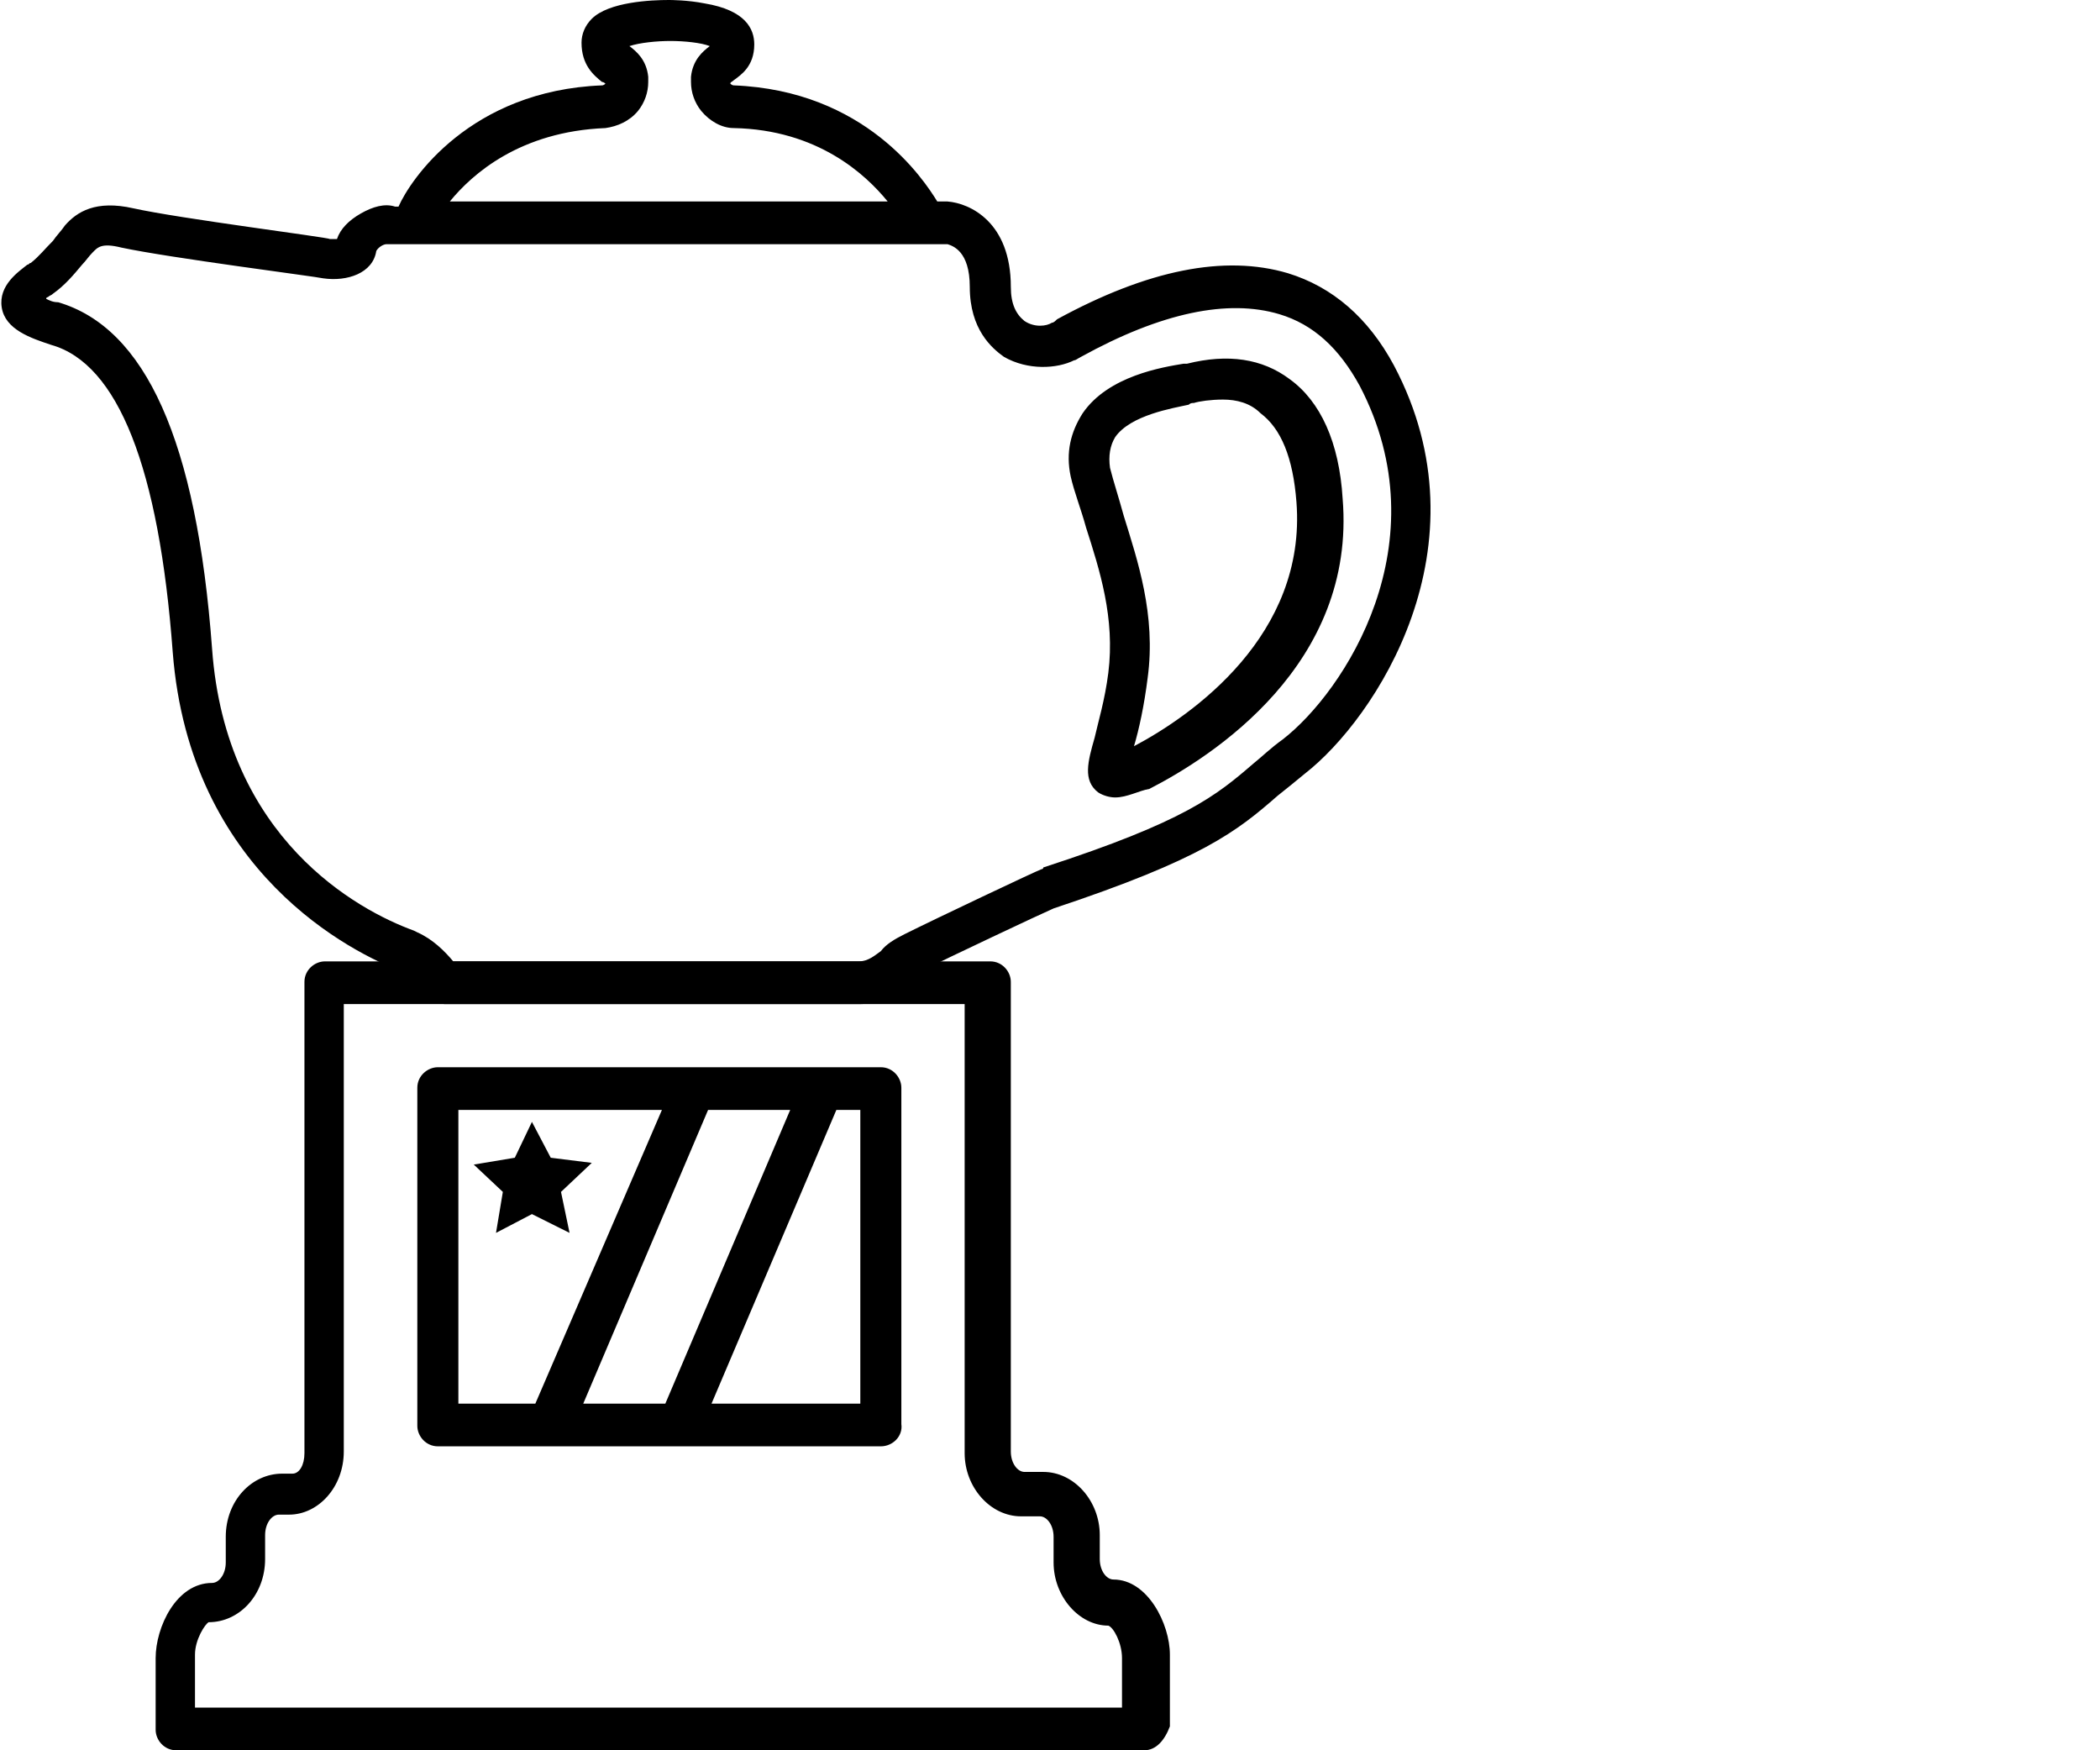
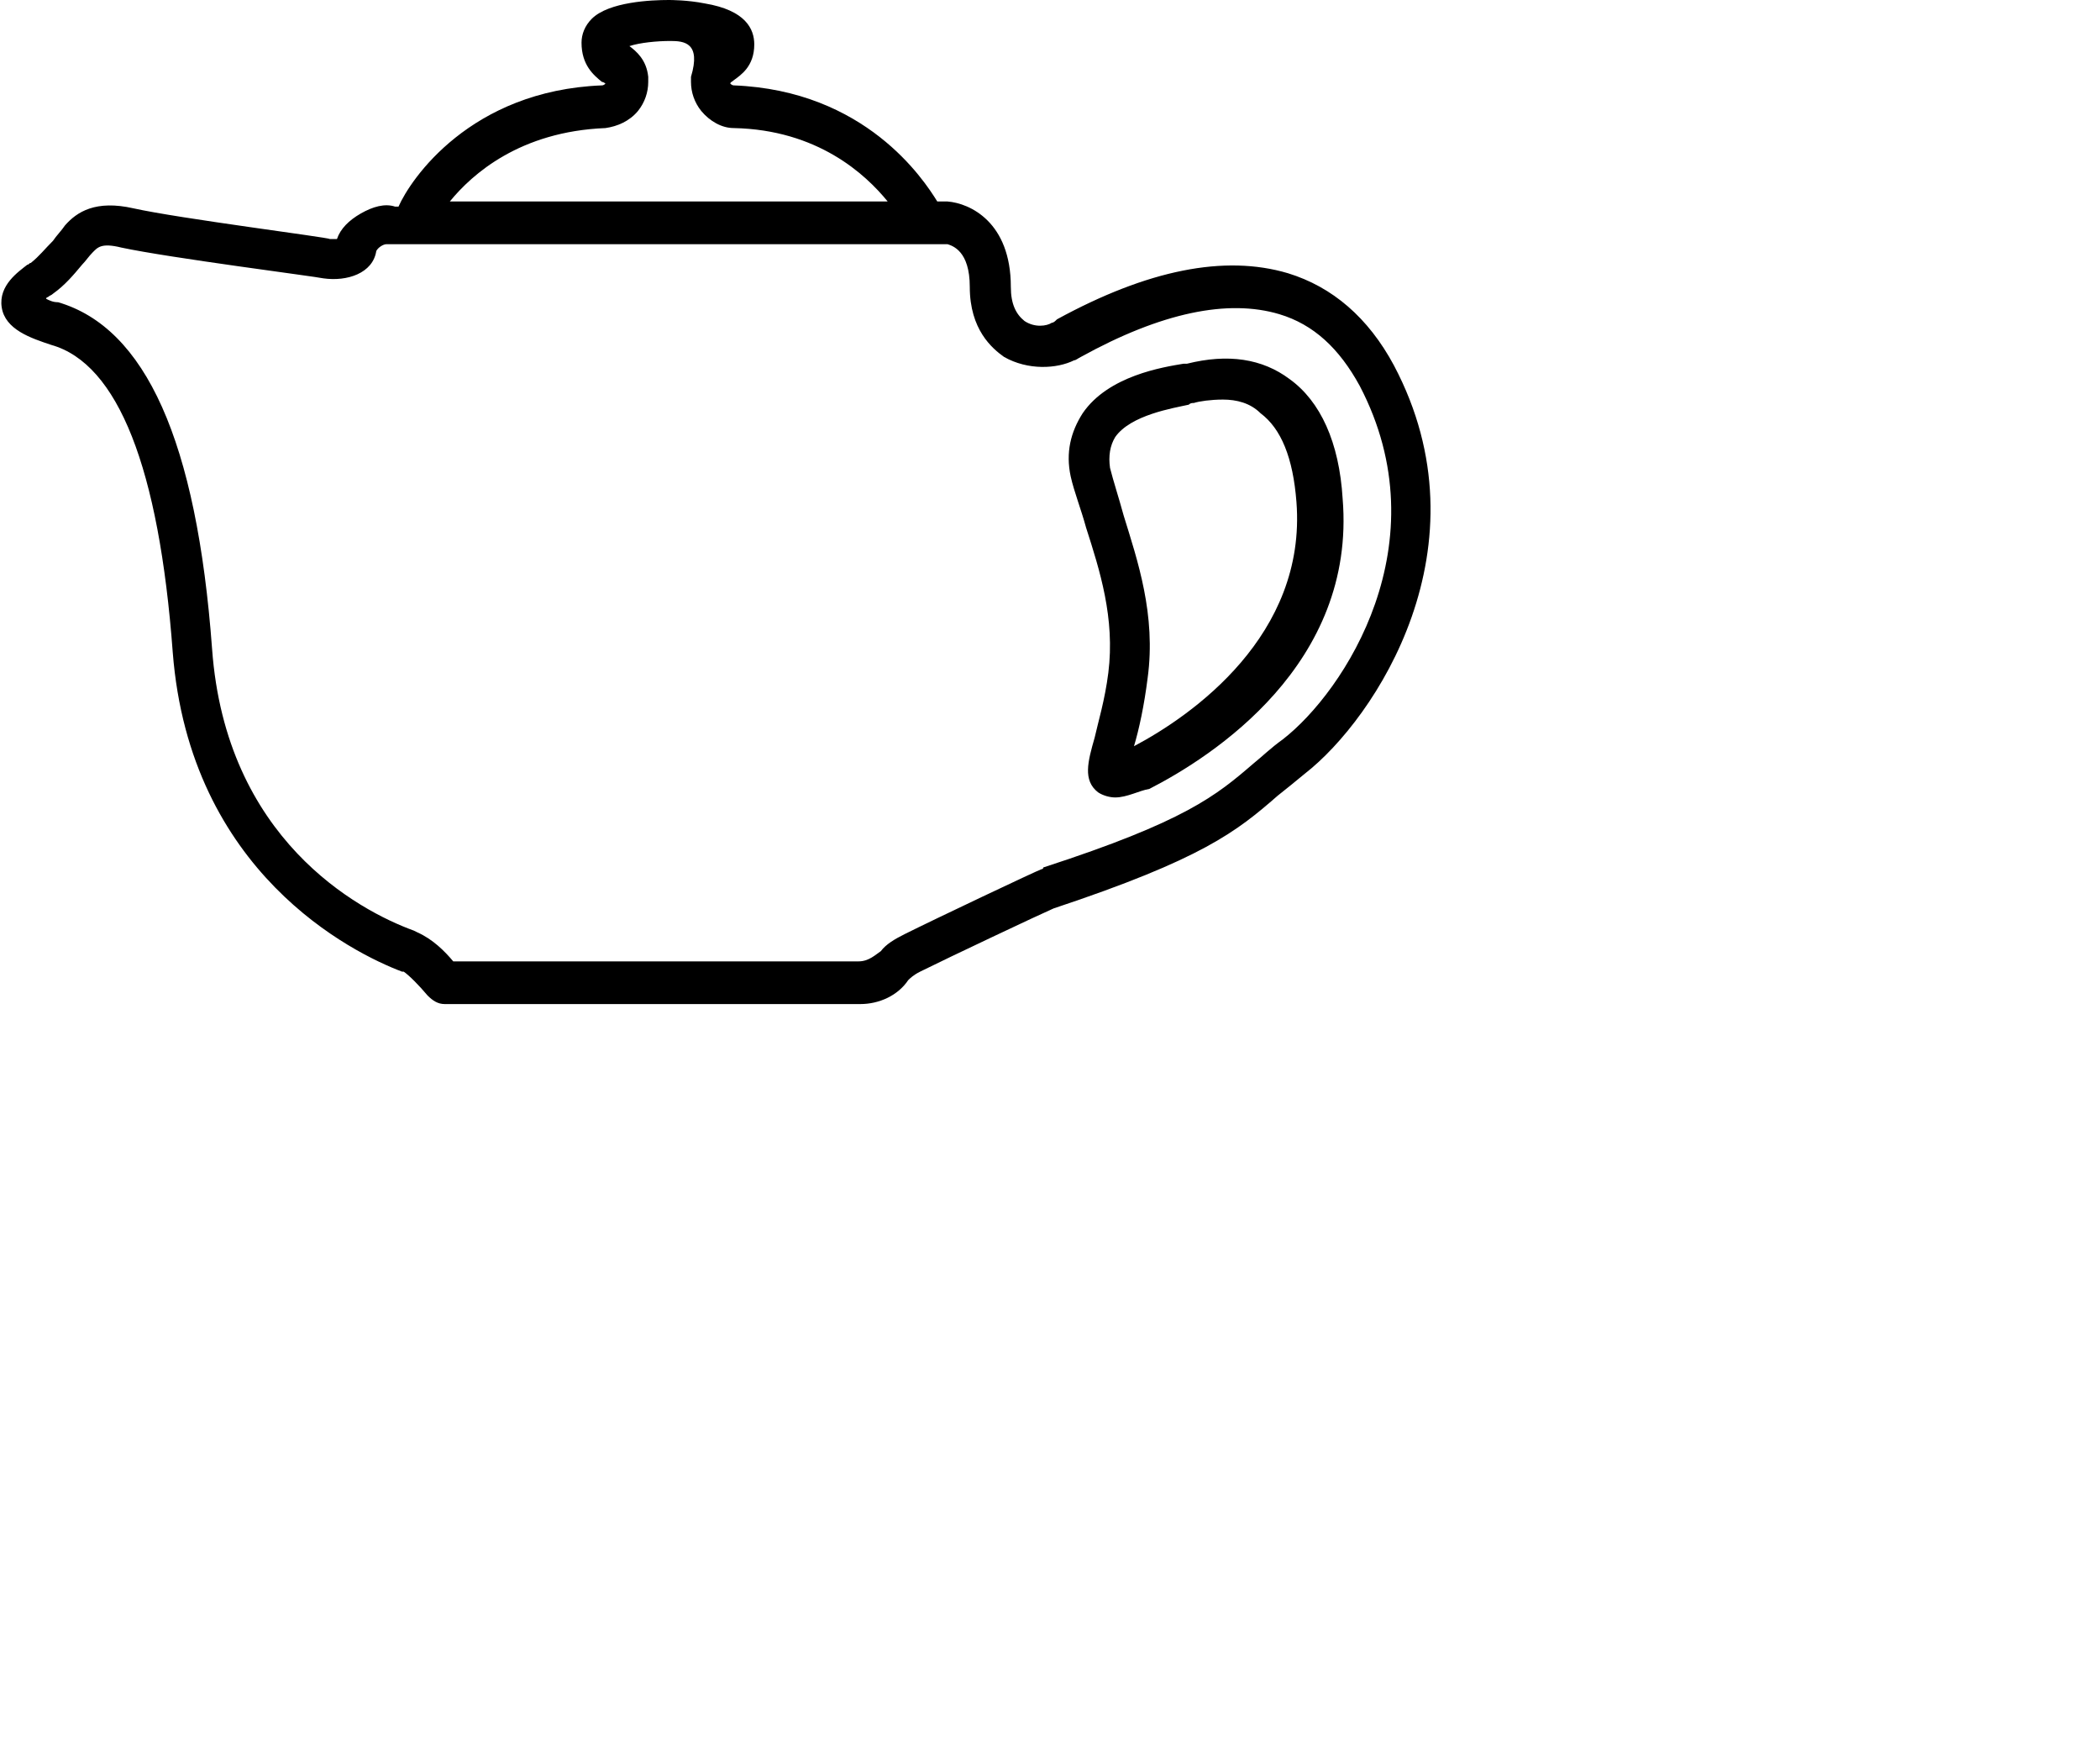
<svg xmlns="http://www.w3.org/2000/svg" width="120" height="100" viewBox="0 0 120 100" fill="none">
  <g clip-path="url(#clip0)">
-     <path d="M65.385 100H10.067C9.382 100 8.894 99.415 8.894 98.829V94.732C8.894 92.975 10.067 90.439 12.119 90.439C12.51 90.439 12.901 89.951 12.901 89.268V87.805C12.901 85.756 14.367 84.195 16.126 84.195H16.713C17.104 84.195 17.397 83.707 17.397 83.024V56.097C17.397 55.415 17.983 54.927 18.57 54.927H56.589C57.273 54.927 57.761 55.512 57.761 56.097V82.927C57.761 83.61 58.152 84.097 58.543 84.097H59.618C61.378 84.097 62.844 85.756 62.844 87.707V89.073C62.844 89.756 63.235 90.244 63.626 90.244C65.58 90.244 66.851 92.78 66.851 94.537V98.634C66.558 99.415 66.069 100 65.385 100ZM11.239 97.561H64.114V94.732C64.114 93.854 63.626 92.975 63.332 92.878C61.671 92.878 60.205 91.219 60.205 89.268V87.805C60.205 87.122 59.814 86.634 59.423 86.634H58.348C56.589 86.634 55.123 84.975 55.123 83.024V57.366H19.645V82.927C19.645 84.975 18.179 86.537 16.517 86.537H15.931C15.54 86.537 15.149 87.024 15.149 87.707V89.073C15.149 91.122 13.683 92.683 11.924 92.683C11.728 92.78 11.142 93.659 11.142 94.537V97.561H11.239ZM50.334 82.634H25.02C24.336 82.634 23.847 82.049 23.847 81.463V62.146C23.847 61.463 24.434 60.975 25.02 60.975H50.334C51.018 60.975 51.506 61.561 51.506 62.146V81.366C51.604 82.049 51.018 82.634 50.334 82.634ZM40.658 80.195H49.161V63.415H47.792L40.658 80.195ZM33.328 80.195H38.019L45.154 63.415H40.462L33.328 80.195ZM26.193 80.195H30.591L37.824 63.415H26.193V80.195Z" fill="black" />
-     <path d="M49.161 57.366H25.411C25.02 57.366 24.727 57.171 24.434 56.878C23.945 56.293 23.359 55.707 23.066 55.512H22.968C20.133 54.439 10.849 49.854 9.871 37.268C9.089 26.732 6.744 20.78 2.932 19.707C1.759 19.317 0.293 18.829 0.098 17.561C-0.098 16.293 1.075 15.512 1.564 15.122C1.661 15.122 1.661 15.024 1.759 15.024C2.248 14.634 2.541 14.244 3.03 13.756C3.225 13.463 3.518 13.171 3.714 12.878C4.398 12.098 5.473 11.415 7.623 11.902C10.262 12.488 18.765 13.561 18.863 13.659C18.961 13.659 19.156 13.659 19.254 13.659C19.449 13.073 19.938 12.585 20.622 12.195C21.306 11.805 21.99 11.61 22.577 11.805H22.772C23.456 10.244 26.877 5.171 34.403 4.878C34.501 4.878 34.598 4.78 34.598 4.78C34.598 4.78 34.501 4.683 34.403 4.683C33.914 4.293 33.23 3.707 33.23 2.439C33.23 1.951 33.425 1.463 33.816 1.073C34.794 0.098 37.237 0 38.215 0C38.312 0 39.29 0 40.267 0.195C42.613 0.585 43.101 1.659 43.101 2.537C43.101 3.805 42.319 4.293 41.928 4.585C41.831 4.683 41.733 4.683 41.733 4.78C41.733 4.78 41.831 4.878 41.928 4.878C49.454 5.171 52.777 10.244 53.559 11.512H54.145C55.416 11.61 57.762 12.683 57.762 16.39C57.762 17.366 58.055 17.951 58.544 18.341C59.13 18.732 59.814 18.634 60.107 18.439C60.205 18.439 60.303 18.341 60.4 18.244C65.58 15.415 69.978 14.537 73.595 15.61C76.136 16.39 78.188 18.146 79.654 20.878C85.127 31.22 78.579 41.073 74.572 44.195C73.986 44.683 73.497 45.073 73.008 45.463C70.663 47.512 68.708 49.073 60.205 51.902C59.521 52.195 54.145 54.732 52.582 55.512C52.191 55.707 51.995 55.902 51.897 56C51.311 56.878 50.236 57.366 49.161 57.366ZM25.9 54.927H49.063C49.65 54.927 50.041 54.537 50.334 54.342C50.627 53.951 51.116 53.658 51.702 53.366C53.461 52.488 59.228 49.756 59.521 49.658C59.521 49.658 59.618 49.658 59.618 49.561C67.731 46.927 69.49 45.463 71.64 43.61C72.129 43.219 72.617 42.732 73.302 42.244C76.82 39.512 82.391 31.024 77.7 22.049C76.527 19.902 75.061 18.537 73.106 17.951C70.174 17.073 66.362 17.854 61.769 20.39C61.573 20.488 61.475 20.585 61.378 20.585C60.4 21.073 58.739 21.171 57.371 20.39C56.687 19.902 55.416 18.829 55.416 16.39C55.416 14.341 54.439 14.049 54.145 13.951H22.381C22.284 13.951 22.186 13.951 22.088 13.951C21.893 13.951 21.599 14.146 21.502 14.341C21.306 15.61 19.84 16.098 18.472 15.902C18.081 15.805 9.676 14.732 6.939 14.146C5.766 13.854 5.571 14.146 5.278 14.439C5.082 14.634 4.887 14.927 4.691 15.122C4.203 15.707 3.714 16.293 3.03 16.78C2.932 16.878 2.834 16.878 2.737 16.976C2.737 16.976 2.639 16.976 2.639 17.073C2.834 17.171 3.03 17.268 3.323 17.268C8.307 18.732 11.239 25.171 12.119 37.073C12.901 47.902 20.427 52 23.652 53.171L23.847 53.268C24.727 53.658 25.411 54.342 25.9 54.927ZM25.704 11.512H50.725C49.454 9.951 46.718 7.415 41.928 7.317C41.244 7.317 40.56 6.927 40.072 6.341C39.681 5.854 39.485 5.268 39.485 4.683C39.485 4.585 39.485 4.488 39.485 4.39C39.583 3.415 40.169 2.927 40.56 2.634C40.072 2.439 39.094 2.341 38.312 2.341C37.53 2.341 36.553 2.439 35.967 2.634C36.358 2.927 36.944 3.415 37.042 4.39C37.042 4.488 37.042 4.585 37.042 4.683C37.042 5.268 36.846 5.854 36.455 6.341C35.967 6.927 35.282 7.22 34.598 7.317C29.712 7.512 26.975 9.951 25.704 11.512ZM63.723 45.561C63.43 45.561 63.039 45.463 62.746 45.268C61.867 44.585 62.16 43.512 62.551 42.146C62.746 41.268 63.137 40 63.333 38.439C63.723 35.317 62.844 32.585 62.062 30.146C61.769 29.073 61.378 28.098 61.182 27.22C60.889 25.854 61.182 24.683 61.867 23.61C63.333 21.463 66.46 20.976 67.633 20.78H67.828C70.174 20.195 72.129 20.488 73.692 21.659C75.452 22.927 76.527 25.268 76.722 28.488C77.504 37.951 69.294 43.219 65.678 45.073C65.092 45.171 64.408 45.561 63.723 45.561ZM69.881 22.829C69.197 22.829 68.513 22.927 68.219 23.024C68.121 23.024 68.024 23.024 67.926 23.122C67.046 23.317 64.603 23.707 63.723 24.976C63.43 25.463 63.333 26.049 63.43 26.732C63.626 27.512 63.919 28.39 64.212 29.463C64.994 32 66.069 35.122 65.58 38.732C65.385 40.293 65.092 41.658 64.799 42.634C68.121 40.878 74.67 36.293 74.083 28.683C73.888 26.146 73.204 24.488 72.031 23.61C71.445 23.024 70.663 22.829 69.881 22.829Z" fill="black" />
-     <path d="M30.396 64.098L31.471 66.146L33.816 66.439L32.057 68.098L32.546 70.439L30.396 69.366L28.343 70.439L28.734 68.098L27.073 66.537L29.418 66.146L30.396 64.098Z" fill="black" />
+     <path d="M49.161 57.366H25.411C25.02 57.366 24.727 57.171 24.434 56.878C23.945 56.293 23.359 55.707 23.066 55.512H22.968C20.133 54.439 10.849 49.854 9.871 37.268C9.089 26.732 6.744 20.78 2.932 19.707C1.759 19.317 0.293 18.829 0.098 17.561C-0.098 16.293 1.075 15.512 1.564 15.122C1.661 15.122 1.661 15.024 1.759 15.024C2.248 14.634 2.541 14.244 3.03 13.756C3.225 13.463 3.518 13.171 3.714 12.878C4.398 12.098 5.473 11.415 7.623 11.902C10.262 12.488 18.765 13.561 18.863 13.659C18.961 13.659 19.156 13.659 19.254 13.659C19.449 13.073 19.938 12.585 20.622 12.195C21.306 11.805 21.99 11.61 22.577 11.805H22.772C23.456 10.244 26.877 5.171 34.403 4.878C34.501 4.878 34.598 4.78 34.598 4.78C34.598 4.78 34.501 4.683 34.403 4.683C33.914 4.293 33.23 3.707 33.23 2.439C33.23 1.951 33.425 1.463 33.816 1.073C34.794 0.098 37.237 0 38.215 0C38.312 0 39.29 0 40.267 0.195C42.613 0.585 43.101 1.659 43.101 2.537C43.101 3.805 42.319 4.293 41.928 4.585C41.831 4.683 41.733 4.683 41.733 4.78C41.733 4.78 41.831 4.878 41.928 4.878C49.454 5.171 52.777 10.244 53.559 11.512H54.145C55.416 11.61 57.762 12.683 57.762 16.39C57.762 17.366 58.055 17.951 58.544 18.341C59.13 18.732 59.814 18.634 60.107 18.439C60.205 18.439 60.303 18.341 60.4 18.244C65.58 15.415 69.978 14.537 73.595 15.61C76.136 16.39 78.188 18.146 79.654 20.878C85.127 31.22 78.579 41.073 74.572 44.195C73.986 44.683 73.497 45.073 73.008 45.463C70.663 47.512 68.708 49.073 60.205 51.902C59.521 52.195 54.145 54.732 52.582 55.512C52.191 55.707 51.995 55.902 51.897 56C51.311 56.878 50.236 57.366 49.161 57.366ZM25.9 54.927H49.063C49.65 54.927 50.041 54.537 50.334 54.342C50.627 53.951 51.116 53.658 51.702 53.366C53.461 52.488 59.228 49.756 59.521 49.658C59.521 49.658 59.618 49.658 59.618 49.561C67.731 46.927 69.49 45.463 71.64 43.61C72.129 43.219 72.617 42.732 73.302 42.244C76.82 39.512 82.391 31.024 77.7 22.049C76.527 19.902 75.061 18.537 73.106 17.951C70.174 17.073 66.362 17.854 61.769 20.39C61.573 20.488 61.475 20.585 61.378 20.585C60.4 21.073 58.739 21.171 57.371 20.39C56.687 19.902 55.416 18.829 55.416 16.39C55.416 14.341 54.439 14.049 54.145 13.951H22.381C22.284 13.951 22.186 13.951 22.088 13.951C21.893 13.951 21.599 14.146 21.502 14.341C21.306 15.61 19.84 16.098 18.472 15.902C18.081 15.805 9.676 14.732 6.939 14.146C5.766 13.854 5.571 14.146 5.278 14.439C5.082 14.634 4.887 14.927 4.691 15.122C4.203 15.707 3.714 16.293 3.03 16.78C2.932 16.878 2.834 16.878 2.737 16.976C2.737 16.976 2.639 16.976 2.639 17.073C2.834 17.171 3.03 17.268 3.323 17.268C8.307 18.732 11.239 25.171 12.119 37.073C12.901 47.902 20.427 52 23.652 53.171L23.847 53.268C24.727 53.658 25.411 54.342 25.9 54.927ZM25.704 11.512H50.725C49.454 9.951 46.718 7.415 41.928 7.317C41.244 7.317 40.56 6.927 40.072 6.341C39.681 5.854 39.485 5.268 39.485 4.683C39.485 4.585 39.485 4.488 39.485 4.39C40.072 2.439 39.094 2.341 38.312 2.341C37.53 2.341 36.553 2.439 35.967 2.634C36.358 2.927 36.944 3.415 37.042 4.39C37.042 4.488 37.042 4.585 37.042 4.683C37.042 5.268 36.846 5.854 36.455 6.341C35.967 6.927 35.282 7.22 34.598 7.317C29.712 7.512 26.975 9.951 25.704 11.512ZM63.723 45.561C63.43 45.561 63.039 45.463 62.746 45.268C61.867 44.585 62.16 43.512 62.551 42.146C62.746 41.268 63.137 40 63.333 38.439C63.723 35.317 62.844 32.585 62.062 30.146C61.769 29.073 61.378 28.098 61.182 27.22C60.889 25.854 61.182 24.683 61.867 23.61C63.333 21.463 66.46 20.976 67.633 20.78H67.828C70.174 20.195 72.129 20.488 73.692 21.659C75.452 22.927 76.527 25.268 76.722 28.488C77.504 37.951 69.294 43.219 65.678 45.073C65.092 45.171 64.408 45.561 63.723 45.561ZM69.881 22.829C69.197 22.829 68.513 22.927 68.219 23.024C68.121 23.024 68.024 23.024 67.926 23.122C67.046 23.317 64.603 23.707 63.723 24.976C63.43 25.463 63.333 26.049 63.43 26.732C63.626 27.512 63.919 28.39 64.212 29.463C64.994 32 66.069 35.122 65.58 38.732C65.385 40.293 65.092 41.658 64.799 42.634C68.121 40.878 74.67 36.293 74.083 28.683C73.888 26.146 73.204 24.488 72.031 23.61C71.445 23.024 70.663 22.829 69.881 22.829Z" fill="black" />
  </g>
  <defs>
    <clipPath id="clip0">
      <rect width="120" height="100" fill="white" />
    </clipPath>
  </defs>
</svg>